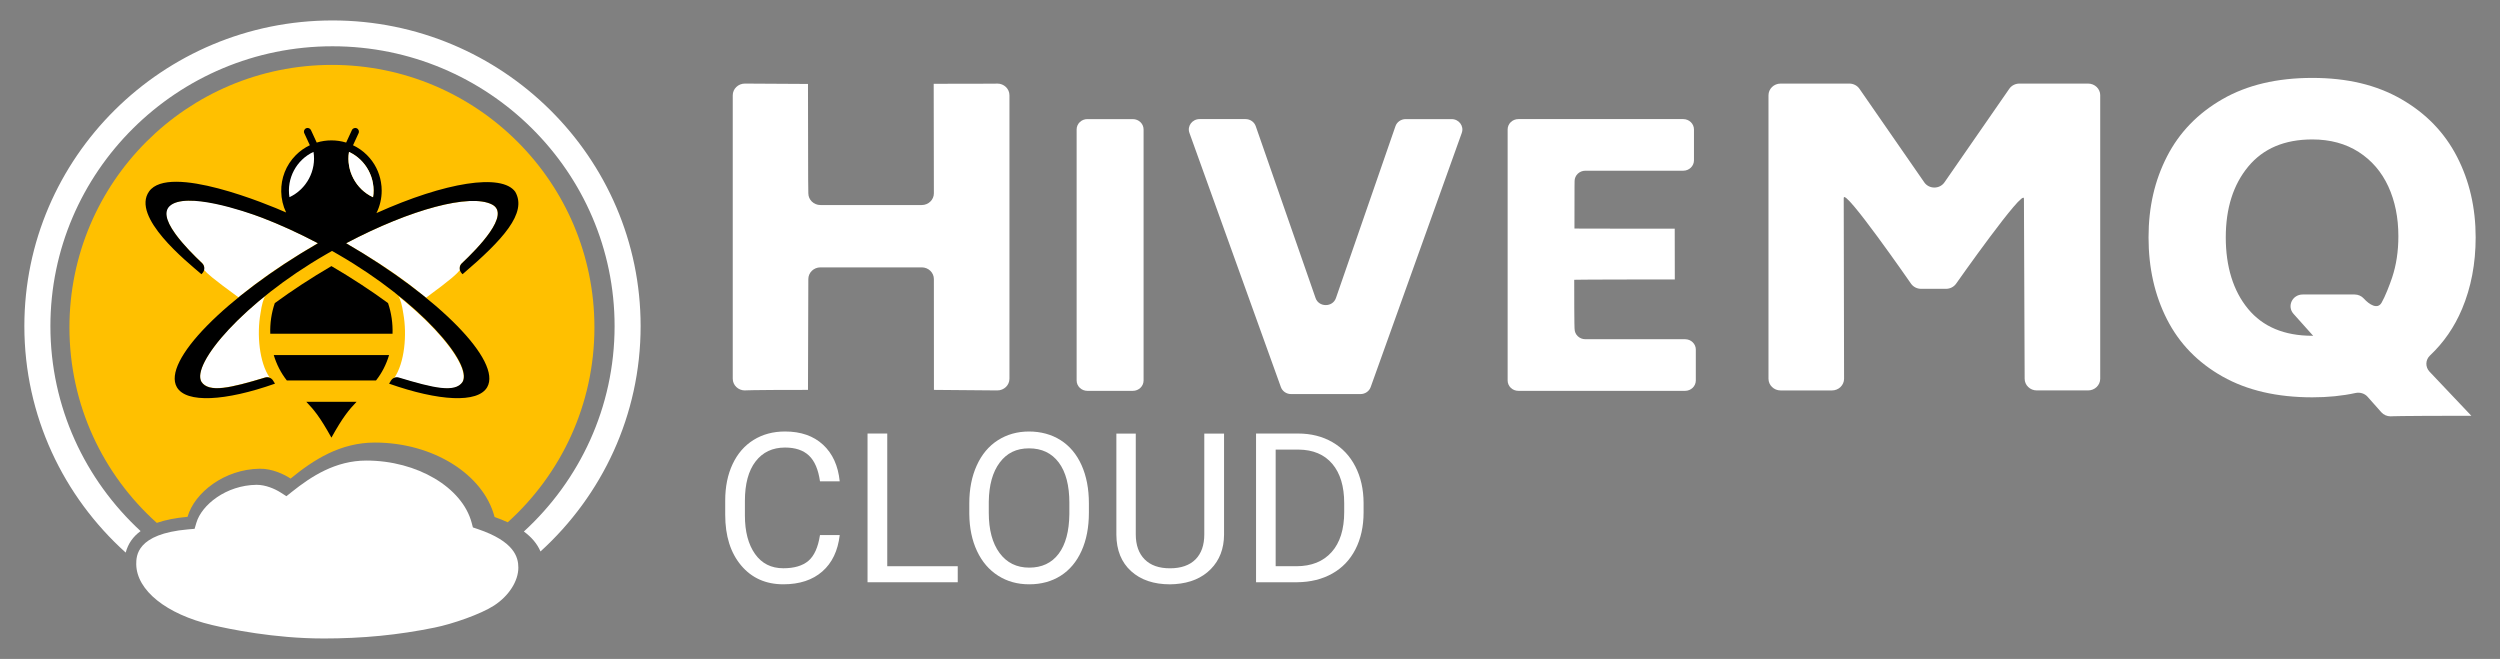
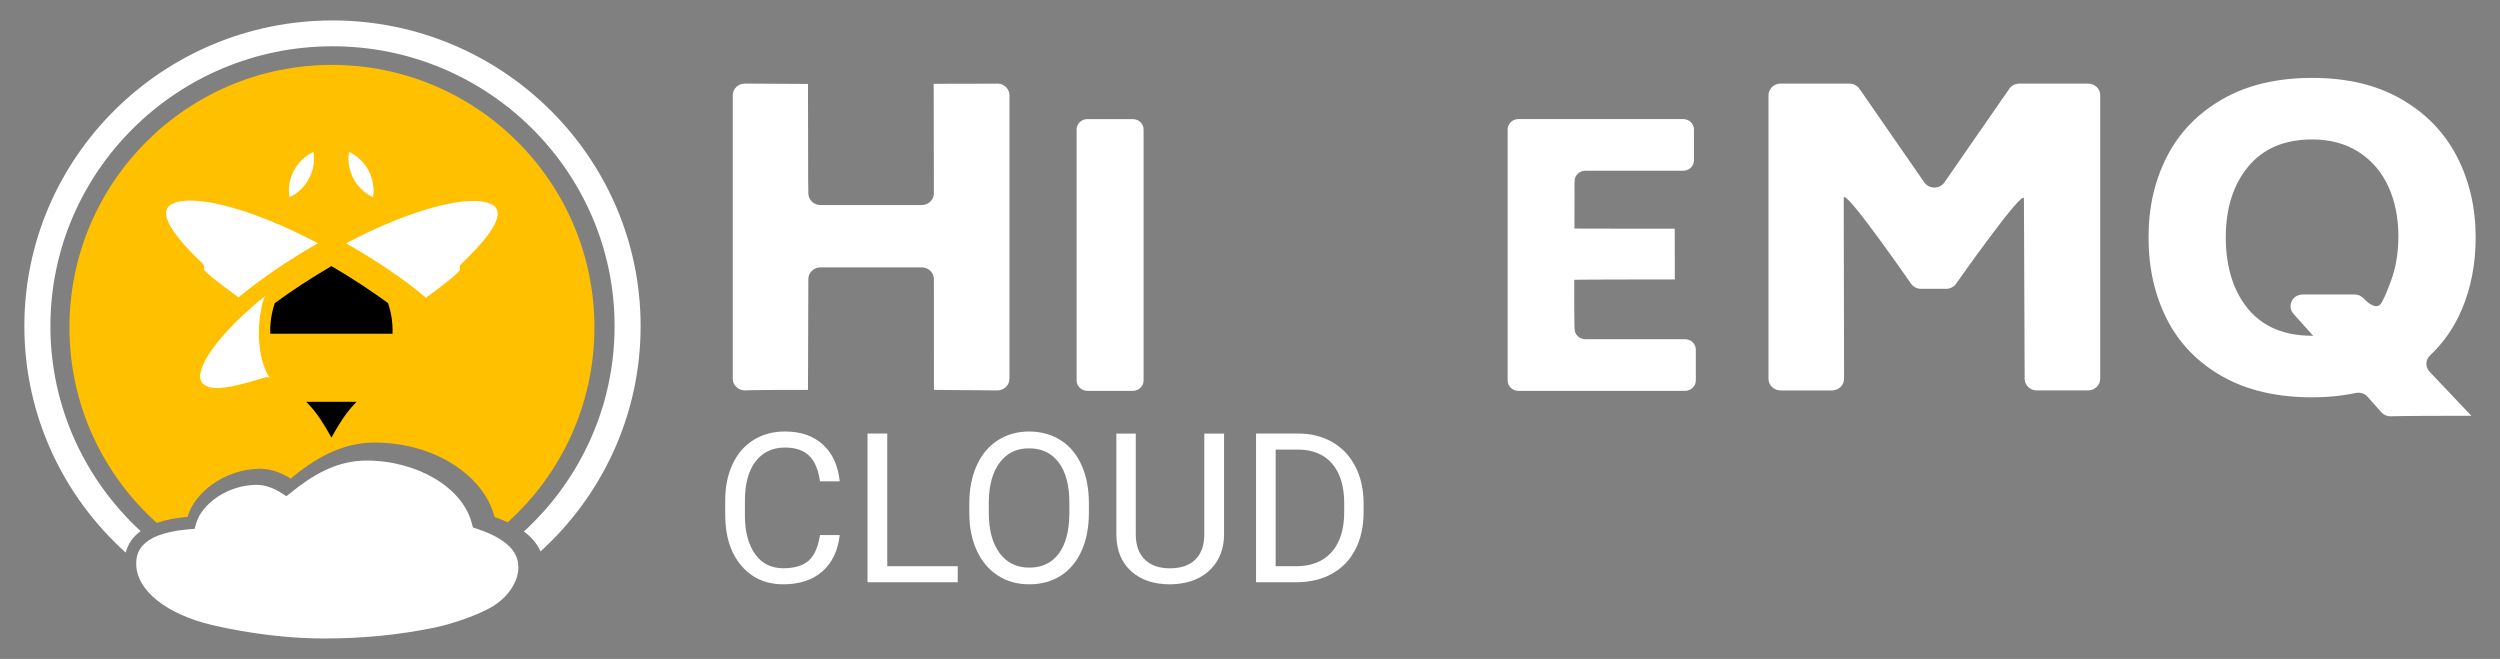
<svg xmlns="http://www.w3.org/2000/svg" id="Logos" viewBox="0 0 1290 340">
  <rect x="0" y="0" width="1290" height="340" fill="#808080" stroke="none" />
  <defs>
    <style>
      .cls-1, .cls-2 {
        fill: #fff;
      }

      .cls-2, .cls-3, .cls-4 {
        fill-rule: evenodd;
      }

      .cls-3 {
        fill: #ffc000;
      }
    </style>
  </defs>
  <path class="cls-3" d="M80.91,269.81c4.45-1.55,9.75-2.58,15.86-3.13,3.6-12.53,19.06-24.57,37.23-24.82,6.6-.09,12.79,3,15.95,5.09,12.03-9.87,25.76-18.59,43.5-18.59,29.96,0,56.04,16.38,61.75,38.41,2.43,.85,4.69,1.76,6.8,2.73,27.46-24.79,44.72-60.66,44.72-100.57,0-74.8-60.64-135.44-135.44-135.44S35.83,94.13,35.83,168.93c0,40.08,17.41,76.08,45.08,100.88Z" />
  <g>
    <g>
      <path class="cls-1" d="M520.88,49.17V195.42c0,3.34-2.8,6.04-6.26,6.04l-32.71-.28q0-57.13-.03-57.18c0-3.34-2.8-6.04-6.26-6.04h-52.26c-3.46,0-6.26,2.7-6.26,6.04l-.18,57.18c-31.16,0-32.56,.28-32.56,.28-3.46,0-6.26-2.7-6.26-6.04V49.17c0-3.34,2.8-6.04,6.26-6.04l32.56,.19c0,55.24,.18,56.44,.18,56.44,0,3.34,2.8,6.04,6.26,6.04h52.26c3.46,0,6.26-2.7,6.26-6.04l-.09-56.52c36.51,0,32.83-.11,32.83-.11,3.46,0,6.26,2.7,6.26,6.04Z" />
      <path class="cls-1" d="M561.09,61.46h23.45c3.06,0,5.55,2.39,5.55,5.35V196.33c0,2.95-2.48,5.35-5.55,5.35h-23.45c-3.06,0-5.55-2.39-5.55-5.35V66.8c0-2.95,2.48-5.35,5.55-5.35Z" />
-       <path class="cls-1" d="M754.29,68.55l-47.02,131.19c-.77,2.16-2.88,3.6-5.24,3.6h-35.85c-2.36,0-4.47-1.44-5.24-3.6l-47.2-131.19c-1.25-3.47,1.43-7.1,5.24-7.1h23.72c2.38,0,4.5,1.47,5.26,3.65l30.87,88.68c1.69,4.87,8.84,4.86,10.52,0l30.71-88.67c.76-2.18,2.88-3.65,5.26-3.65h23.72c3.81,0,6.49,3.62,5.24,7.09Z" />
      <path class="cls-1" d="M875.04,180.39v15.94c0,2.95-2.48,5.35-5.55,5.35h-86c-3.06,0-5.55-2.39-5.55-5.35V66.8c0-2.95,2.48-5.35,5.55-5.35h85.05c3.06,0,5.55,2.39,5.55,5.35v15.94c0,2.95-2.48,5.35-5.55,5.35h-50.5c-3.06,0-5.55,2.39-5.55,5.35,0,0-.07-.08-.07,24.48,0,0-.7,.09,51.74,.09l.04,26.19c-54.14,0-51.9,.2-51.9,.2,0,25.73,.19,25.29,.19,25.29,0,2.95,2.48,5.35,5.55,5.35h51.46c3.06,0,5.55,2.39,5.55,5.35Z" />
      <path class="cls-1" d="M1083.71,49.17V195.42c0,3.34-2.8,6.04-6.26,6.04h-26.47c-3.46,0-6.26-2.7-6.26-6.04l-.37-92.92c0-5.92-35.03,43.92-35.03,43.92-1.17,1.63-3.1,2.61-5.15,2.61h-12.9c-2.07,0-4.01-.99-5.18-2.64,0,0-34.73-50.17-34.73-44.22l.18,93.26c0,3.34-2.8,6.04-6.26,6.04h-26.48c-3.46,0-6.26-2.7-6.26-6.04V49.17c0-3.34,2.8-6.04,6.26-6.04h35.46c2.09,0,4.05,1.01,5.21,2.68l33.45,48.28c2.48,3.58,7.94,3.58,10.42,0l33.45-48.28c1.16-1.68,3.12-2.68,5.21-2.68h35.46c3.46,0,6.26,2.7,6.26,6.04Z" />
      <path class="cls-1" d="M1270.39,159.47c-3.92,9.31-9.43,17.3-16.53,23.98-2.37,2.23-2.48,5.87-.28,8.26l21.63,22.83c-39.51,0-41.69,.29-41.69,.29-1.83,0-3.57-.77-4.76-2.11l-7.09-7.99c-1.54-1.74-3.96-2.44-6.28-1.93-6.8,1.48-14.21,2.22-22.24,2.22-18.2,0-33.66-3.58-46.37-10.76-12.71-7.17-22.25-16.99-28.6-29.45-6.36-12.46-9.53-26.56-9.53-42.3s3.17-29.38,9.53-41.78c6.35-12.39,15.89-22.25,28.6-29.56,12.71-7.31,28.17-10.97,46.37-10.97s33.23,3.66,45.94,10.97c12.71,7.31,22.28,17.2,28.71,29.66,6.43,12.47,9.64,26.36,9.64,41.67,0,13.51-2.35,25.83-7.04,36.97Zm-110.4-.1c7.65,9.26,18.71,13.89,33.15,13.89h.44l-10.13-11.32c-3.5-3.91-.62-9.98,4.74-9.98h26.8c1.81,0,3.54,.76,4.73,2.08h0c2.81,3.12,7.05,5.79,9.16,2.19,1.77-3,4.24-9.37,5.43-12.94,2.17-6.48,3.25-13.61,3.25-21.41,0-9.61-1.74-18.17-5.2-25.69-3.47-7.52-8.56-13.44-15.27-17.76-6.72-4.31-14.7-6.48-23.95-6.48-14.3,0-25.32,4.67-33.04,13.99-7.73,9.33-11.6,21.51-11.6,36.55s3.83,27.61,11.49,36.87Z" />
    </g>
    <g>
      <path class="cls-1" d="M433.3,276.09c-.95,8.12-3.94,14.38-8.99,18.79-5.04,4.41-11.74,6.62-20.11,6.62-9.07,0-16.33-3.25-21.79-9.75-5.46-6.5-8.2-15.2-8.2-26.09v-7.38c0-7.13,1.27-13.4,3.82-18.82,2.55-5.41,6.16-9.57,10.83-12.46,4.67-2.9,10.08-4.35,16.23-4.35,8.15,0,14.69,2.28,19.61,6.83,4.92,4.55,7.78,10.85,8.59,18.89h-10.17c-.88-6.13-2.79-10.57-5.72-13.32s-7.04-4.12-12.31-4.12c-6.47,0-11.53,2.39-15.21,7.17s-5.51,11.59-5.51,20.41v7.44c0,8.33,1.74,14.96,5.22,19.89,3.48,4.92,8.34,7.38,14.6,7.38,5.62,0,9.93-1.27,12.94-3.82,3-2.55,5-6.98,5.98-13.31h10.17Z" />
      <path class="cls-1" d="M457.82,292.17h36.37v8.27h-46.54v-76.74h10.17v68.46Z" />
      <path class="cls-1" d="M561.87,264.55c0,7.52-1.26,14.08-3.79,19.69s-6.11,9.88-10.75,12.83-10.05,4.43-16.23,4.43-11.4-1.48-16.08-4.45c-4.67-2.97-8.3-7.2-10.88-12.7-2.58-5.5-3.91-11.87-3.98-19.11v-5.53c0-7.38,1.28-13.9,3.85-19.55,2.56-5.66,6.19-9.99,10.88-12.99,4.69-3,10.06-4.51,16.1-4.51s11.57,1.49,16.26,4.45c4.69,2.97,8.3,7.27,10.83,12.91s3.79,12.2,3.79,19.69v4.85Zm-10.07-4.95c0-9.1-1.83-16.08-5.48-20.95-3.66-4.87-8.77-7.3-15.34-7.3s-11.43,2.43-15.1,7.3c-3.67,4.87-5.56,11.62-5.67,20.26v5.64c0,8.82,1.85,15.75,5.56,20.79s8.81,7.56,15.31,7.56,11.59-2.38,15.18-7.14c3.58-4.76,5.43-11.59,5.53-20.48v-5.69Z" />
      <path class="cls-1" d="M631.61,223.71v52.18c-.04,7.24-2.31,13.16-6.83,17.76-4.52,4.6-10.64,7.19-18.37,7.75l-2.69,.11c-8.4,0-15.09-2.27-20.08-6.8-4.99-4.53-7.52-10.77-7.59-18.71v-52.28h10.01v51.97c0,5.55,1.53,9.86,4.58,12.94,3.06,3.08,7.41,4.61,13.07,4.61s10.11-1.53,13.15-4.58,4.56-7.36,4.56-12.91v-52.02h10.17Z" />
      <path class="cls-1" d="M648.12,300.44v-76.74h21.66c6.68,0,12.58,1.48,17.71,4.43s9.09,7.15,11.88,12.6c2.79,5.45,4.21,11.7,4.24,18.76v4.9c0,7.24-1.4,13.58-4.19,19.03-2.79,5.45-6.78,9.63-11.96,12.54-5.18,2.92-11.22,4.41-18.1,4.48h-21.24Zm10.12-68.46v60.19h10.65c7.8,0,13.87-2.43,18.21-7.28,4.34-4.85,6.51-11.76,6.51-20.73v-4.48c0-8.72-2.05-15.5-6.14-20.33-4.09-4.83-9.9-7.29-17.42-7.36h-11.81Z" />
    </g>
    <g>
      <path class="cls-2" d="M105.21,139.15s.76-1.85-1.02-3.53c-7.94-7.5-25.5-25.24-15.49-30.34,11.14-5.67,41.6,2.44,75.33,20.22-17.01,9.85-28.7,17.99-40.99,27.92-13.63-9.98-16.06-12.21-17.84-14.27Z" />
-       <path class="cls-2" d="M238.59,197.25c-3.85,5.75-14.97,3.17-32.83-2.24-.81-.24-1.63-.22-2.36,.08,5.45-7.91,6.64-22.48,4.74-33.11-.02-.04-.02-.1-.02-.16-.02-.04-.02-.06-.02-.08-.58-4.16-1.49-7.46-2.54-8.92,23.73,19.09,36.96,37.73,33.03,44.43Z" />
      <path class="cls-2" d="M219.81,153.64c-12.02-10.09-24.23-18.26-41.25-28.11,33.73-17.79,64.12-25.7,75.26-20.03,10.01,5.1-7.55,22.82-15.49,30.34-1.41,1.33-1.07,1.94-1.02,3.53-1.78,2.07-3.88,4.3-17.51,14.27Z" />
      <path class="cls-2" d="M136.99,152.57c-1.05,1.47-1.96,4.76-2.54,8.92,0,.02,0,.04-.02,.08,0,.06,0,.12-.02,.16-1.9,10.63-.71,25.2,4.74,33.11-.73-.3-1.55-.32-2.36-.08-17.86,5.41-28.99,7.99-32.83,2.24-3.93-6.7,9.3-25.34,33.03-44.43Z" />
      <path d="M171.01,225.83c5.93-10.69,9.02-14.35,12.97-18.5h-25.93c3.97,4.14,7.04,7.81,12.97,18.5Z" />
-       <path d="M141.25,183.2c1.43,4.76,3.69,9.24,6.76,13.13h46c3.09-3.89,5.33-8.37,6.76-13.13h-59.52Z" />
      <path d="M200.24,156.4c-8.8-6.44-18.64-12.91-29.23-19.09-10.59,6.19-20.42,12.65-29.21,19.09-1.74,5.04-2.52,10.45-2.34,15.8h63.09c.18-5.35-.6-10.77-2.32-15.8Z" />
-       <path class="cls-4" d="M238.35,135.82c-1.45,1.37-1.53,3.65-.18,5.12l.5,.56c20.9-17.84,33.47-31.64,27.2-42.53-6.9-9.62-35.97-5.06-71.62,10.98,1.8-3.63,2.7-7.61,2.7-11.58,0-1.47-.12-2.93-.38-4.38-.85-5.12-3.25-10.03-7.2-13.96-2.14-2.16-4.6-3.85-7.22-5.08l.12-.28h.02l2.74-5.95c.44-.95,.02-2.08-.93-2.52-.95-.44-2.08-.02-2.52,.93l-2.97,6.44c-4.94-1.51-10.25-1.51-15.19,0l-2.97-6.44c-.44-.95-1.57-1.37-2.52-.93-.95,.44-1.37,1.57-.93,2.52l2.66,5.75,.22,.46c-2.62,1.25-5.06,2.93-7.22,5.1-5.17,5.18-7.69,12.02-7.55,18.84,.06,3.69,.89,7.36,2.52,10.77-9.22-4.12-60.39-25.32-70.7-10.87-9.34,13.15,19.35,36.17,27.02,42.73l.5-.56c1.35-1.47,1.27-3.75-.16-5.12-3.77-3.55-9.68-9.4-13.8-15.11-5.41-7.49-5.55-11.92-2.93-14.37,8.15-7.65,38.39,2.48,47.76,6.05,9,3.45,18.72,7.85,28.73,13.13-47.92,27.78-80.48,60.97-72.79,74.27,4.82,8.35,24.86,7.26,50.62-1.82l-.93-1.53c-.87-1.45-2.56-2.1-4.18-1.61-17.86,5.41-28.99,7.99-32.83,2.24-5.37-9.3,21.87-41.34,64.2-65.77l3.17-1.82c1.07,.6,2.14,1.21,3.19,1.82,42.33,24.43,69.57,56.47,64.2,65.77-3.85,5.75-14.97,3.17-32.83-2.24-1.63-.5-3.31,.16-4.18,1.61l-.93,1.53c25.76,9.08,45.8,10.17,50.62,1.82,7.67-13.3-24.86-46.5-72.79-74.27,33.73-17.78,64.12-25.7,75.26-20.03,10.01,5.1-7.55,22.82-15.49,30.34Zm-45.86-34.05c-8.86-4.12-13.96-13.74-12.41-23.38,8.84,4.1,13.96,13.74,12.41,23.38Z" />
      <path class="cls-2" d="M192.49,101.77c-8.86-4.12-13.96-13.74-12.41-23.38,8.84,4.1,13.96,13.74,12.41,23.38Z" />
    </g>
    <path class="cls-1" d="M171.57,10.55C83.9,10.55,12.57,81.31,12.57,168.29c0,46.28,20.2,87.97,52.3,116.85,1.19-4.57,3.77-8.25,7.68-11.1-28.61-26.39-46.54-64.02-46.54-105.74C26.01,88.66,91.31,23.88,171.57,23.88s145.56,64.78,145.56,144.41c0,41.85-18.04,79.59-46.81,105.98,4.01,2.94,6.9,6.34,8.57,10.29,31.74-28.86,51.67-70.3,51.67-116.27,0-86.98-71.33-157.74-159-157.74Z" />
    <path class="cls-1" d="M166.76,329.45c-25.24,0-48.55-4.87-57.41-6.96-23.5-5.56-38.83-17.84-39.05-31.29,0-4.24,0-15.71,26.74-18.04l3.37-.29,.93-3.15c2.74-9.24,15.35-19.34,30.94-19.55h.2c4.52,0,9.3,2.03,12.27,3.93l3.04,1.94,2.81-2.24c10.04-7.99,22.45-16.15,38.47-16.15,26.07,0,49.41,13.77,54.29,32.03l.66,2.47,2.49,.84c18.79,6.34,20.96,14.41,20.96,19.92,0,6.93-4.91,14.6-12.52,19.54-6.88,4.47-21.38,9.49-30.62,11.37-18.81,3.85-37.11,5.64-57.58,5.64Z" />
  </g>
  <path class="cls-2" d="M149.36,101.75c-1.55-9.64,3.55-19.27,12.41-23.38,1.55,9.64-3.57,19.25-12.41,23.38Z" />
</svg>